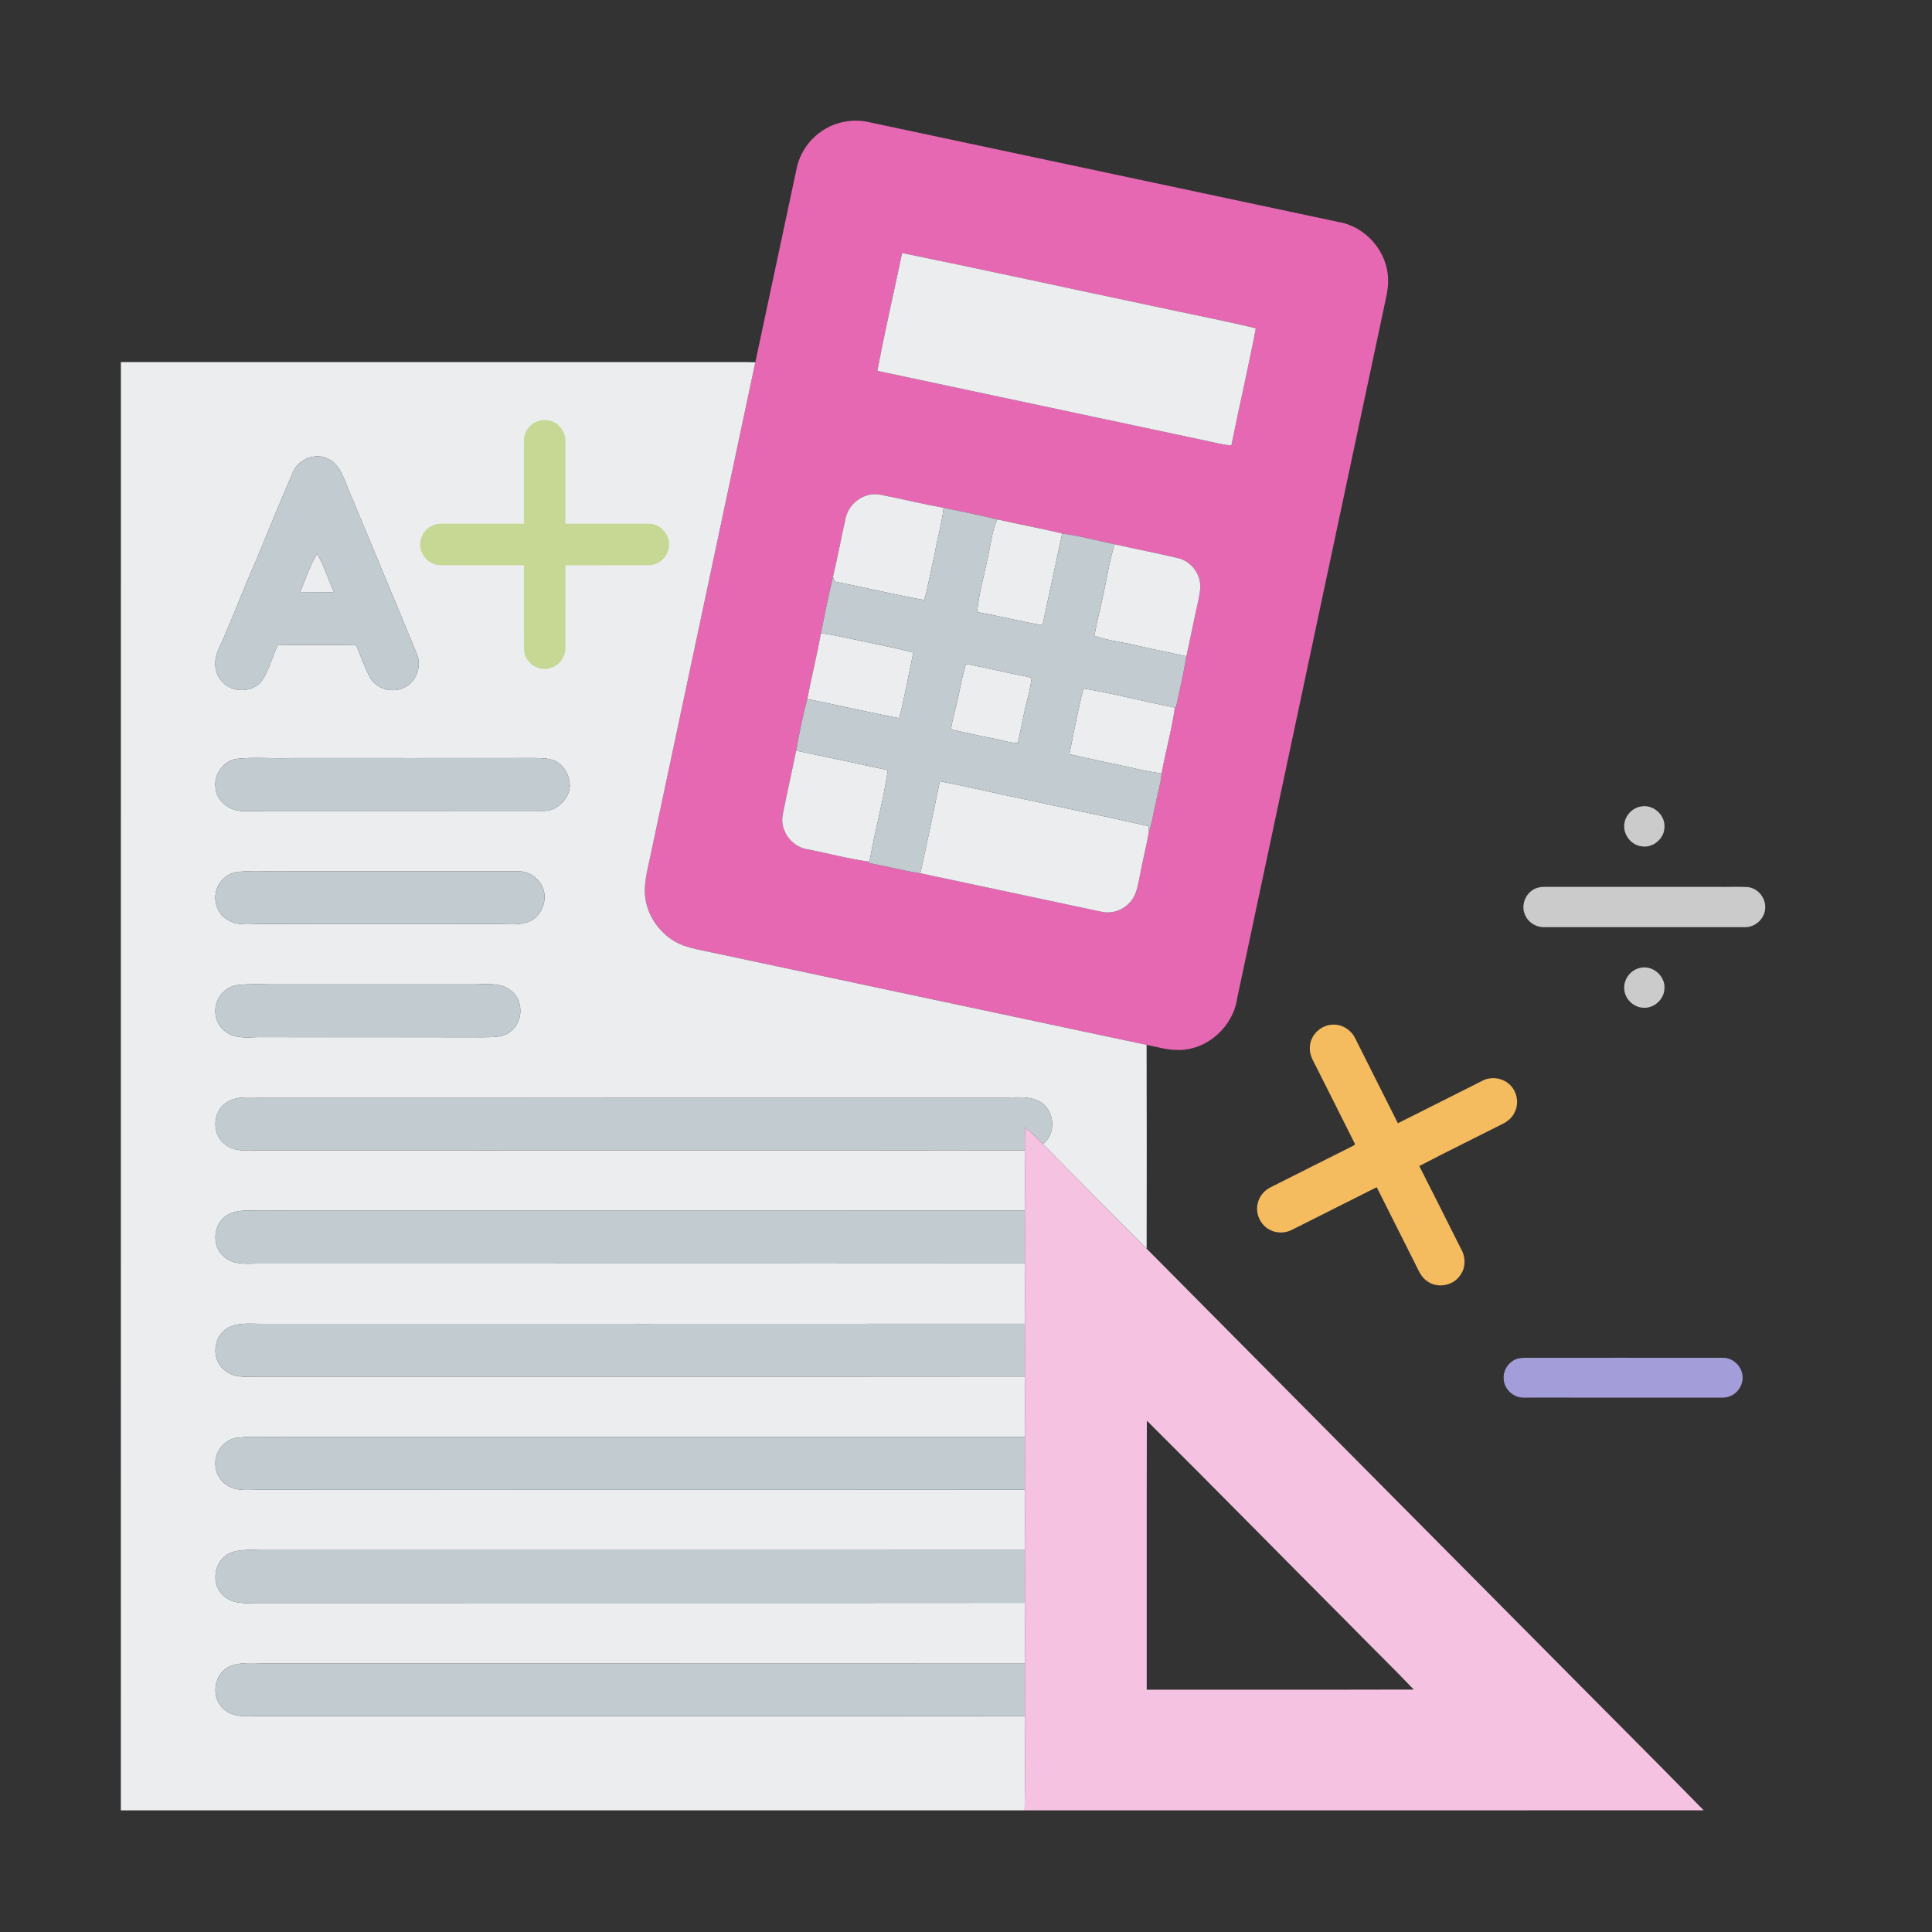
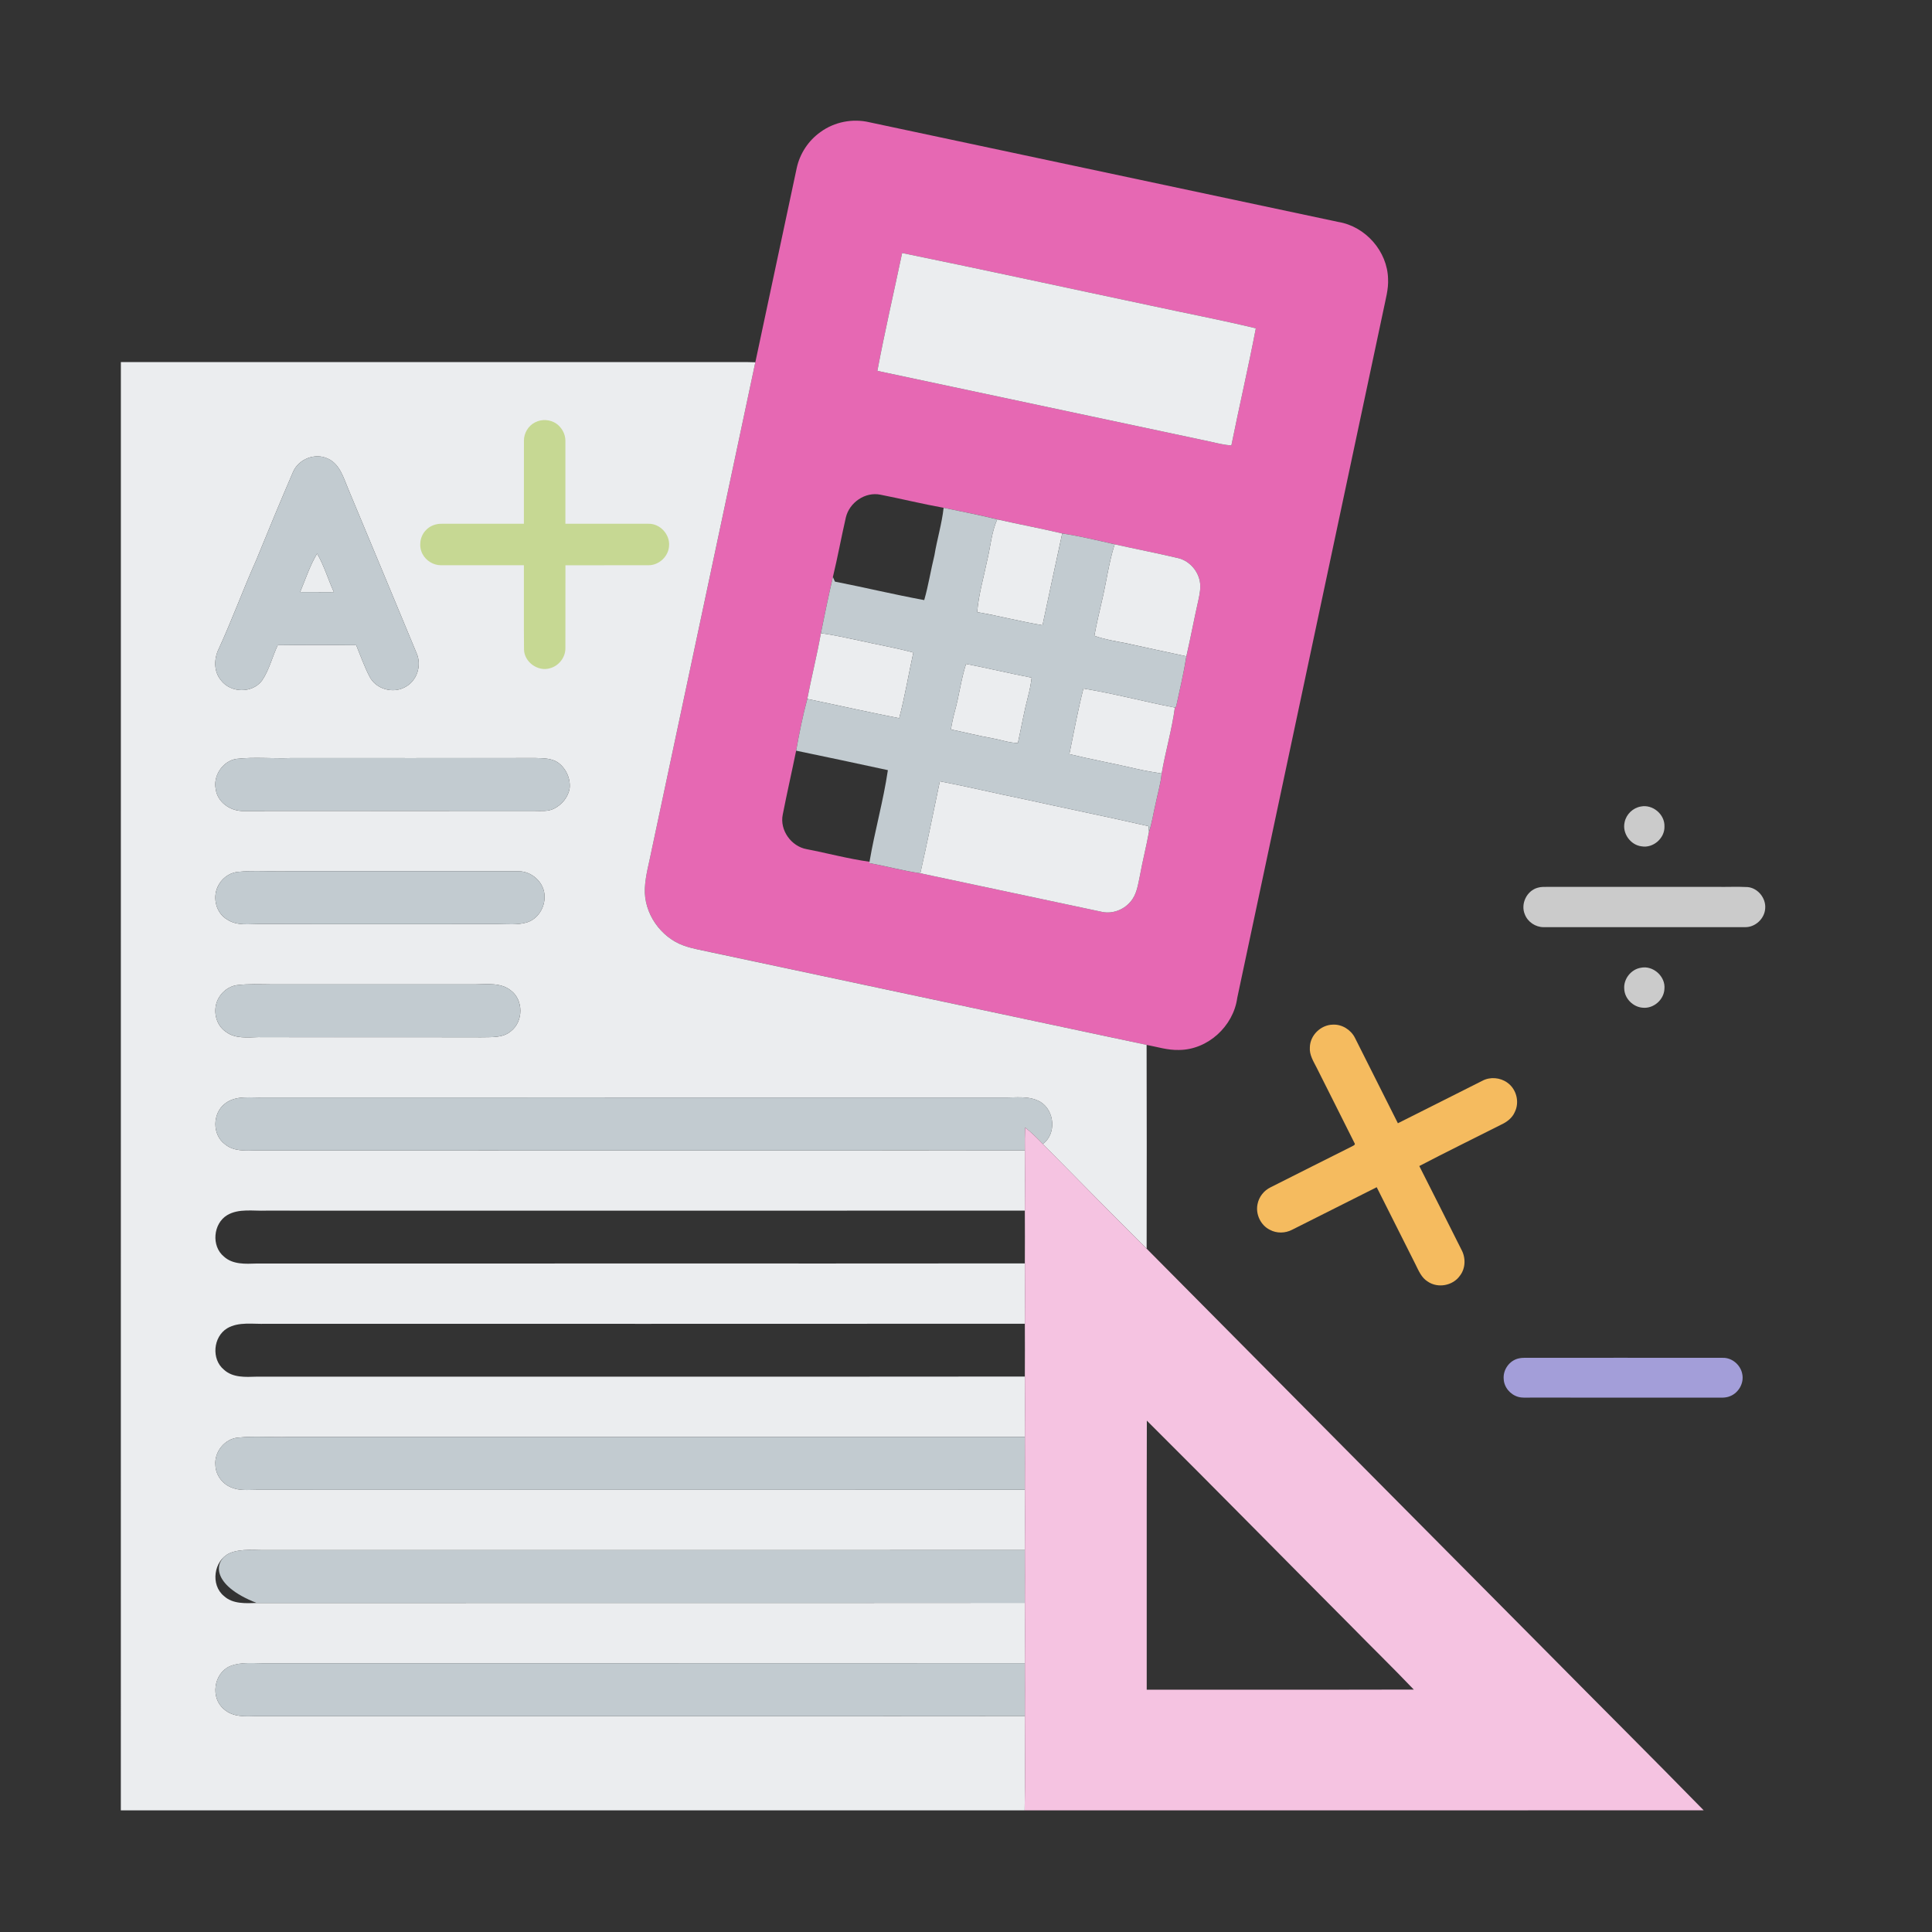
<svg xmlns="http://www.w3.org/2000/svg" width="48" height="48" viewBox="0 0 48 48" fill="none">
  <rect x="0" y="0" width="48" height="48" fill="#333333" stroke="none" />
  <path d="M20.385 3.28C20.731 3.027 21.186 2.939 21.602 3.038C25.485 3.862 29.367 4.687 33.249 5.514C33.926 5.625 34.471 6.244 34.486 6.93C34.499 7.185 34.425 7.432 34.376 7.679C33.163 13.384 31.95 19.088 30.739 24.793C30.643 25.498 30.005 26.084 29.289 26.086C29.015 26.094 28.753 26.01 28.487 25.96C24.882 25.192 21.276 24.427 17.671 23.659C17.443 23.61 17.212 23.572 16.991 23.495C16.41 23.287 15.992 22.686 16.021 22.066C16.037 21.742 16.131 21.428 16.192 21.111C17.05 17.074 17.911 13.038 18.766 9.001C19.111 7.395 19.448 5.787 19.793 4.181C19.869 3.82 20.084 3.493 20.385 3.28ZM22.413 6.286C22.208 7.262 21.982 8.234 21.798 9.214C24.557 9.799 27.315 10.386 30.073 10.973C30.245 11.012 30.416 11.055 30.593 11.067C30.789 10.096 31.014 9.131 31.201 8.157C30.346 7.951 29.48 7.786 28.62 7.599C26.551 7.162 24.484 6.71 22.413 6.286ZM21.015 12.856C20.902 13.347 20.812 13.844 20.693 14.335C20.585 14.798 20.489 15.264 20.395 15.731C20.299 16.279 20.161 16.818 20.057 17.365C19.944 17.787 19.857 18.218 19.78 18.65C19.672 19.18 19.551 19.708 19.447 20.239C19.368 20.624 19.657 21.028 20.04 21.097C20.561 21.197 21.077 21.338 21.603 21.41L21.597 21.444C22.022 21.517 22.438 21.636 22.866 21.696C24.359 22.013 25.852 22.332 27.346 22.648C27.613 22.718 27.905 22.616 28.083 22.408C28.244 22.23 28.272 21.983 28.32 21.758C28.386 21.392 28.48 21.032 28.547 20.666C28.623 20.446 28.651 20.214 28.706 19.988C28.758 19.731 28.836 19.48 28.861 19.218C28.956 18.669 29.116 18.132 29.19 17.579L29.22 17.555C29.31 17.14 29.409 16.726 29.476 16.306C29.581 15.842 29.669 15.375 29.773 14.912C29.806 14.755 29.84 14.592 29.807 14.433C29.751 14.153 29.524 13.914 29.242 13.86C28.728 13.739 28.209 13.638 27.693 13.523C27.261 13.425 26.829 13.319 26.391 13.254C25.855 13.126 25.313 13.026 24.775 12.903C24.335 12.793 23.888 12.71 23.444 12.616C22.918 12.522 22.399 12.393 21.876 12.291C21.497 12.211 21.102 12.485 21.015 12.856Z" fill="#E668B3" />
  <path d="M22.413 6.286C24.484 6.71 26.551 7.162 28.62 7.599C29.48 7.786 30.346 7.951 31.201 8.157C31.014 9.131 30.789 10.096 30.593 11.067C30.416 11.055 30.245 11.012 30.073 10.973C27.315 10.386 24.557 9.799 21.798 9.214C21.982 8.234 22.208 7.262 22.413 6.286Z" fill="#EBEDEF" />
  <path d="M3.003 8.996C7.985 8.995 12.966 8.996 17.948 8.996C18.221 8.999 18.493 8.99 18.766 9.001C17.91 13.038 17.05 17.074 16.192 21.111C16.131 21.428 16.037 21.742 16.021 22.067C15.992 22.686 16.41 23.288 16.991 23.495C17.211 23.572 17.443 23.61 17.67 23.66C21.276 24.427 24.882 25.192 28.487 25.96C28.492 27.648 28.491 29.336 28.488 31.023C27.622 30.162 26.769 29.29 25.909 28.423C26.252 28.169 26.204 27.596 25.85 27.377C25.572 27.215 25.235 27.273 24.929 27.268C18.807 27.266 12.685 27.27 6.563 27.266C6.239 27.28 5.864 27.202 5.59 27.419C5.276 27.658 5.268 28.193 5.59 28.429C5.809 28.611 6.11 28.588 6.376 28.581C12.738 28.577 19.099 28.584 25.462 28.578C25.466 29.078 25.465 29.577 25.462 30.077C19.178 30.081 12.894 30.079 6.61 30.078C6.29 30.091 5.934 30.019 5.644 30.19C5.295 30.401 5.246 30.959 5.563 31.219C5.784 31.421 6.099 31.401 6.376 31.392C12.738 31.388 19.1 31.395 25.462 31.389C25.465 31.889 25.465 32.389 25.462 32.888C19.178 32.892 12.894 32.89 6.61 32.889C6.289 32.902 5.934 32.831 5.644 33.001C5.295 33.213 5.246 33.769 5.564 34.03C5.784 34.232 6.099 34.212 6.376 34.203C12.738 34.199 19.1 34.207 25.462 34.2C25.465 34.7 25.465 35.2 25.462 35.7C19.365 35.703 13.269 35.7 7.172 35.701C6.753 35.715 6.333 35.674 5.915 35.717C5.584 35.745 5.322 36.07 5.352 36.4C5.358 36.64 5.517 36.859 5.737 36.951C5.938 37.041 6.163 37.015 6.376 37.015C12.738 37.01 19.1 37.017 25.462 37.011C25.465 37.511 25.465 38.011 25.462 38.51C19.193 38.514 12.925 38.511 6.656 38.511C6.34 38.521 6.004 38.464 5.704 38.589C5.309 38.771 5.224 39.376 5.564 39.653C5.784 39.854 6.099 39.834 6.376 39.826C12.738 39.822 19.1 39.828 25.462 39.822C25.465 40.322 25.465 40.822 25.462 41.321C19.193 41.325 12.925 41.322 6.656 41.323C6.341 41.333 6.005 41.276 5.705 41.4C5.308 41.581 5.224 42.187 5.564 42.464C5.784 42.665 6.1 42.645 6.377 42.636C12.738 42.633 19.1 42.64 25.462 42.633C25.462 43.415 25.472 44.197 25.457 44.978C17.972 44.978 10.488 44.978 3.002 44.978C3.003 32.984 3.002 20.99 3.003 8.996ZM7.28 11.727C6.968 12.451 6.666 13.179 6.369 13.909C6.042 14.639 5.77 15.391 5.436 16.117C5.313 16.366 5.307 16.686 5.494 16.906C5.736 17.22 6.27 17.23 6.51 16.907C6.692 16.641 6.763 16.317 6.901 16.029C7.551 16.021 8.2 16.021 8.85 16.029C8.958 16.294 9.053 16.566 9.187 16.82C9.344 17.119 9.754 17.234 10.049 17.079C10.358 16.928 10.488 16.535 10.348 16.224C9.786 14.866 9.219 13.51 8.654 12.154C8.536 11.876 8.445 11.529 8.144 11.394C7.825 11.244 7.418 11.404 7.28 11.727ZM5.875 18.854C5.532 18.907 5.286 19.277 5.362 19.616C5.405 19.921 5.702 20.135 5.999 20.148C8.42 20.146 10.841 20.148 13.263 20.146C13.431 20.145 13.611 20.17 13.766 20.09C13.961 19.991 14.12 19.802 14.153 19.581C14.177 19.336 14.058 19.082 13.857 18.941C13.696 18.835 13.495 18.839 13.309 18.833C11.279 18.836 9.249 18.834 7.219 18.834C6.771 18.852 6.321 18.803 5.875 18.854ZM5.875 21.666C5.669 21.7 5.489 21.847 5.405 22.038C5.279 22.317 5.373 22.689 5.644 22.845C5.889 23.009 6.194 22.955 6.47 22.955C8.437 22.961 10.405 22.957 12.373 22.957C12.61 22.959 12.853 22.985 13.084 22.919C13.361 22.838 13.541 22.546 13.529 22.264C13.527 21.932 13.218 21.647 12.891 21.647C11 21.642 9.11 21.648 7.219 21.645C6.771 21.663 6.321 21.614 5.875 21.666ZM5.876 24.477C5.681 24.508 5.51 24.642 5.421 24.816C5.279 25.088 5.353 25.467 5.617 25.638C5.848 25.812 6.152 25.773 6.423 25.767C8.266 25.773 10.108 25.766 11.952 25.771C12.202 25.763 12.487 25.796 12.693 25.62C13.006 25.379 13.009 24.844 12.691 24.607C12.443 24.408 12.106 24.454 11.81 24.457C10.123 24.456 8.437 24.456 6.75 24.457C6.459 24.455 6.165 24.44 5.876 24.477Z" fill="#EBEDEF" />
-   <path d="M21.014 12.856C21.101 12.485 21.497 12.211 21.875 12.291C22.399 12.393 22.918 12.522 23.444 12.616C23.399 13.015 23.281 13.399 23.216 13.794C23.125 14.164 23.067 14.543 22.962 14.909C22.219 14.773 21.484 14.595 20.743 14.45C20.73 14.421 20.706 14.364 20.693 14.335C20.812 13.844 20.901 13.347 21.014 12.856Z" fill="#EBEDEF" />
  <path d="M24.525 13.927C24.609 13.586 24.632 13.228 24.775 12.904C25.312 13.026 25.854 13.126 26.39 13.254C26.223 14.013 26.065 14.773 25.901 15.533C25.356 15.443 24.822 15.302 24.278 15.208C24.312 14.773 24.438 14.353 24.525 13.927Z" fill="#EBEDEF" />
  <path d="M27.372 14.95C27.486 14.476 27.545 13.989 27.693 13.523C28.209 13.638 28.728 13.739 29.242 13.86C29.524 13.914 29.751 14.154 29.807 14.433C29.84 14.592 29.806 14.755 29.773 14.912C29.668 15.375 29.581 15.843 29.475 16.306C28.961 16.193 28.446 16.087 27.932 15.972C27.681 15.926 27.429 15.883 27.189 15.796C27.242 15.512 27.305 15.23 27.372 14.95Z" fill="#EBEDEF" />
  <path d="M7.457 14.709C7.591 14.388 7.699 14.053 7.878 13.754C8.054 14.055 8.151 14.394 8.295 14.71C8.015 14.714 7.736 14.706 7.457 14.709Z" fill="#EBEDEF" />
  <path d="M20.395 15.731C20.727 15.776 21.053 15.852 21.381 15.921C21.817 16.019 22.259 16.095 22.692 16.212C22.573 16.756 22.481 17.305 22.34 17.844C21.577 17.694 20.819 17.523 20.057 17.365C20.161 16.818 20.299 16.279 20.395 15.731Z" fill="#EBEDEF" />
  <path d="M24.001 16.495C24.546 16.601 25.086 16.731 25.631 16.836C25.613 16.99 25.584 17.142 25.544 17.292C25.443 17.677 25.375 18.07 25.289 18.46C25.076 18.457 24.875 18.383 24.668 18.345C24.317 18.284 23.973 18.194 23.625 18.124C23.649 17.972 23.681 17.822 23.722 17.673C23.83 17.284 23.876 16.88 24.001 16.495Z" fill="#EBEDEF" />
  <path d="M26.917 17.107C27.681 17.231 28.43 17.433 29.189 17.579C29.116 18.132 28.955 18.669 28.861 19.218C28.649 19.186 28.436 19.148 28.227 19.1C27.676 18.971 27.118 18.869 26.568 18.736C26.679 18.192 26.78 17.645 26.917 17.107Z" fill="#EBEDEF" />
-   <path d="M19.78 18.65C20.54 18.808 21.3 18.969 22.059 19.134C21.947 19.9 21.732 20.646 21.603 21.41C21.077 21.338 20.561 21.197 20.04 21.097C19.657 21.028 19.368 20.624 19.447 20.239C19.551 19.708 19.672 19.18 19.78 18.65Z" fill="#EBEDEF" />
  <path d="M23.35 19.411C24.041 19.543 24.726 19.709 25.416 19.849C26.456 20.078 27.5 20.29 28.538 20.527C28.54 20.562 28.544 20.632 28.546 20.666C28.48 21.032 28.386 21.392 28.32 21.758C28.272 21.983 28.243 22.23 28.082 22.408C27.905 22.616 27.613 22.718 27.345 22.648C25.852 22.332 24.359 22.013 22.865 21.696C23.036 20.936 23.191 20.174 23.35 19.411Z" fill="#EBEDEF" />
  <path d="M7.28 11.727C7.418 11.404 7.825 11.244 8.145 11.393C8.445 11.529 8.536 11.876 8.654 12.154C9.219 13.51 9.786 14.866 10.348 16.224C10.488 16.535 10.358 16.928 10.049 17.079C9.754 17.234 9.344 17.118 9.187 16.82C9.053 16.566 8.958 16.294 8.85 16.029C8.2 16.021 7.551 16.021 6.902 16.029C6.763 16.317 6.693 16.64 6.51 16.907C6.27 17.23 5.736 17.22 5.494 16.906C5.307 16.686 5.313 16.366 5.436 16.117C5.771 15.391 6.042 14.639 6.369 13.909C6.666 13.179 6.968 12.451 7.28 11.727ZM7.457 14.709C7.736 14.707 8.015 14.714 8.295 14.71C8.151 14.394 8.054 14.055 7.878 13.754C7.699 14.053 7.591 14.388 7.457 14.709Z" fill="#C2CBD0" />
  <path d="M23.444 12.616C23.888 12.71 24.335 12.794 24.775 12.904C24.632 13.228 24.609 13.586 24.525 13.927C24.438 14.353 24.312 14.773 24.278 15.208C24.822 15.302 25.357 15.444 25.901 15.533C26.065 14.774 26.223 14.013 26.391 13.254C26.829 13.319 27.261 13.425 27.693 13.523C27.545 13.989 27.486 14.476 27.372 14.95C27.305 15.23 27.242 15.512 27.189 15.796C27.429 15.883 27.681 15.926 27.932 15.973C28.445 16.087 28.961 16.193 29.475 16.306C29.409 16.726 29.31 17.14 29.22 17.556L29.19 17.579C28.43 17.433 27.681 17.231 26.917 17.107C26.78 17.646 26.679 18.192 26.568 18.736C27.119 18.869 27.676 18.971 28.228 19.1C28.437 19.149 28.649 19.186 28.861 19.218C28.835 19.48 28.758 19.731 28.706 19.988C28.651 20.214 28.623 20.446 28.546 20.667C28.544 20.632 28.541 20.563 28.539 20.527C27.5 20.29 26.457 20.078 25.416 19.849C24.726 19.709 24.041 19.543 23.35 19.411C23.191 20.174 23.037 20.936 22.866 21.696C22.438 21.636 22.022 21.517 21.597 21.444L21.603 21.41C21.732 20.646 21.947 19.9 22.059 19.134C21.3 18.969 20.54 18.808 19.78 18.65C19.857 18.218 19.943 17.788 20.057 17.365C20.819 17.523 21.577 17.694 22.34 17.844C22.481 17.305 22.574 16.756 22.692 16.212C22.259 16.095 21.817 16.019 21.381 15.92C21.053 15.852 20.727 15.776 20.395 15.731C20.489 15.264 20.585 14.798 20.693 14.335C20.706 14.364 20.73 14.421 20.743 14.45C21.484 14.595 22.219 14.773 22.962 14.909C23.067 14.543 23.125 14.164 23.216 13.794C23.281 13.399 23.4 13.015 23.444 12.616ZM24.001 16.495C23.876 16.88 23.83 17.284 23.722 17.674C23.681 17.822 23.649 17.972 23.625 18.124C23.973 18.195 24.317 18.284 24.667 18.345C24.875 18.383 25.076 18.457 25.289 18.46C25.375 18.07 25.443 17.677 25.544 17.292C25.584 17.142 25.613 16.99 25.631 16.836C25.086 16.732 24.546 16.601 24.001 16.495Z" fill="#C2CBD0" />
  <path d="M5.875 18.854C6.321 18.803 6.771 18.851 7.219 18.834C9.249 18.834 11.279 18.835 13.309 18.833C13.495 18.839 13.696 18.835 13.857 18.941C14.058 19.082 14.177 19.336 14.153 19.581C14.12 19.802 13.961 19.99 13.766 20.09C13.611 20.17 13.431 20.145 13.263 20.146C10.841 20.148 8.42 20.145 5.999 20.147C5.702 20.135 5.404 19.921 5.362 19.616C5.286 19.277 5.531 18.907 5.875 18.854Z" fill="#C2CBD0" />
  <path d="M5.876 21.665C6.322 21.614 6.771 21.663 7.219 21.645C9.11 21.648 11 21.642 12.891 21.647C13.218 21.647 13.527 21.932 13.529 22.264C13.541 22.546 13.362 22.838 13.084 22.919C12.853 22.985 12.61 22.959 12.373 22.957C10.405 22.957 8.437 22.961 6.47 22.955C6.194 22.955 5.889 23.009 5.645 22.845C5.373 22.689 5.279 22.317 5.406 22.038C5.489 21.847 5.669 21.7 5.876 21.665Z" fill="#C2CBD0" />
  <path d="M5.876 24.477C6.165 24.44 6.459 24.455 6.75 24.457C8.437 24.456 10.123 24.456 11.81 24.457C12.106 24.454 12.443 24.408 12.691 24.607C13.008 24.844 13.006 25.379 12.693 25.62C12.487 25.795 12.202 25.763 11.951 25.771C10.108 25.766 8.266 25.772 6.423 25.767C6.152 25.772 5.848 25.812 5.617 25.637C5.353 25.466 5.279 25.088 5.421 24.816C5.51 24.641 5.681 24.508 5.876 24.477Z" fill="#C2CBD0" />
  <path d="M5.59 27.419C5.864 27.202 6.24 27.28 6.563 27.266C12.685 27.27 18.807 27.265 24.929 27.268C25.235 27.273 25.572 27.214 25.85 27.377C26.205 27.595 26.252 28.168 25.91 28.423C25.77 28.277 25.626 28.135 25.467 28.011C25.46 28.2 25.46 28.389 25.462 28.577C19.1 28.584 12.738 28.577 6.376 28.581C6.11 28.588 5.809 28.611 5.59 28.429C5.268 28.193 5.276 27.658 5.59 27.419Z" fill="#C2CBD0" />
-   <path d="M5.644 30.19C5.934 30.019 6.29 30.091 6.61 30.078C12.894 30.079 19.178 30.081 25.461 30.077C25.463 30.514 25.463 30.951 25.461 31.389C19.1 31.395 12.738 31.388 6.376 31.392C6.099 31.401 5.784 31.42 5.563 31.219C5.246 30.959 5.295 30.401 5.644 30.19Z" fill="#C2CBD0" />
-   <path d="M5.644 33.001C5.934 32.831 6.289 32.902 6.61 32.889C12.894 32.89 19.178 32.892 25.462 32.888C25.464 33.325 25.463 33.763 25.462 34.2C19.1 34.207 12.738 34.199 6.376 34.203C6.099 34.212 5.784 34.231 5.564 34.03C5.246 33.769 5.295 33.212 5.644 33.001Z" fill="#C2CBD0" />
  <path d="M5.352 36.4C5.322 36.07 5.583 35.745 5.915 35.717C6.333 35.674 6.753 35.715 7.172 35.701C13.269 35.7 19.365 35.703 25.461 35.7C25.464 36.137 25.463 36.574 25.462 37.011C19.1 37.017 12.738 37.01 6.376 37.014C6.163 37.015 5.938 37.041 5.737 36.951C5.517 36.859 5.358 36.64 5.352 36.4Z" fill="#C2CBD0" />
-   <path d="M5.705 38.588C6.004 38.464 6.34 38.521 6.657 38.511C12.925 38.511 19.193 38.514 25.462 38.51C25.464 38.948 25.463 39.385 25.462 39.822C19.1 39.828 12.739 39.821 6.376 39.825C6.1 39.834 5.784 39.854 5.564 39.652C5.224 39.375 5.309 38.771 5.705 38.588Z" fill="#C2CBD0" />
+   <path d="M5.705 38.588C6.004 38.464 6.34 38.521 6.657 38.511C12.925 38.511 19.193 38.514 25.462 38.51C25.464 38.948 25.463 39.385 25.462 39.822C19.1 39.828 12.739 39.821 6.376 39.825C5.224 39.375 5.309 38.771 5.705 38.588Z" fill="#C2CBD0" />
  <path d="M5.705 41.399C6.004 41.275 6.34 41.332 6.656 41.323C12.925 41.322 19.193 41.325 25.461 41.321C25.463 41.758 25.463 42.196 25.461 42.633C19.1 42.639 12.738 42.633 6.377 42.636C6.1 42.645 5.784 42.665 5.564 42.463C5.224 42.187 5.308 41.581 5.705 41.399Z" fill="#C2CBD0" />
  <path d="M25.467 28.011C25.626 28.135 25.77 28.277 25.91 28.423C26.769 29.29 27.622 30.162 28.488 31.023C31.799 34.364 35.114 37.7 38.427 41.039C39.725 42.353 41.035 43.655 42.327 44.976C36.703 44.981 31.08 44.977 25.457 44.978C25.472 44.197 25.462 43.415 25.462 42.633C25.464 42.196 25.464 41.758 25.462 41.321C25.465 40.821 25.465 40.322 25.462 39.822C25.464 39.385 25.464 38.948 25.462 38.51C25.465 38.011 25.465 37.511 25.462 37.011C25.464 36.574 25.464 36.137 25.462 35.7C25.465 35.2 25.465 34.7 25.462 34.2C25.464 33.763 25.464 33.325 25.462 32.888C25.465 32.388 25.465 31.889 25.462 31.389C25.464 30.951 25.464 30.514 25.462 30.077C25.465 29.577 25.466 29.077 25.462 28.578C25.46 28.389 25.46 28.2 25.467 28.011ZM28.493 35.295C28.487 37.523 28.492 39.751 28.49 41.98C30.702 41.978 32.913 41.983 35.125 41.977C34.61 41.437 34.075 40.917 33.553 40.384C31.864 38.69 30.188 36.982 28.493 35.295Z" fill="#F5C3E1" />
  <path d="M37.739 33.748C37.806 33.733 37.875 33.734 37.944 33.734C39.563 33.735 41.181 33.732 42.8 33.735C43.033 33.728 43.245 33.912 43.286 34.138C43.333 34.363 43.196 34.603 42.985 34.687C42.867 34.738 42.737 34.722 42.613 34.724C41.088 34.724 39.562 34.724 38.037 34.723C37.931 34.722 37.822 34.734 37.719 34.705C37.523 34.649 37.367 34.467 37.359 34.261C37.338 34.027 37.507 33.794 37.739 33.748Z" fill="#A39ED9" />
  <path d="M13.296 10.492C13.461 10.407 13.673 10.42 13.825 10.527C13.959 10.623 14.047 10.783 14.047 10.948C14.048 11.636 14.047 12.324 14.047 13.012C14.735 13.014 15.422 13.01 16.109 13.013C16.396 13.004 16.646 13.275 16.623 13.56C16.611 13.822 16.372 14.047 16.109 14.043C15.422 14.043 14.735 14.042 14.048 14.044C14.046 14.732 14.047 15.42 14.047 16.108C14.048 16.333 13.883 16.545 13.665 16.602C13.368 16.694 13.027 16.451 13.019 16.14C13.012 15.441 13.019 14.742 13.016 14.043C12.328 14.043 11.641 14.043 10.953 14.043C10.765 14.043 10.583 13.929 10.497 13.764C10.399 13.578 10.43 13.334 10.574 13.18C10.677 13.063 10.834 13.007 10.987 13.013C11.664 13.012 12.34 13.013 13.016 13.012C13.017 12.325 13.015 11.638 13.017 10.951C13.015 10.762 13.125 10.576 13.296 10.492Z" fill="#C6D893" />
  <path d="M33.112 25.457C33.339 25.444 33.562 25.583 33.663 25.784C34.02 26.491 34.373 27.2 34.73 27.907C35.431 27.557 36.129 27.202 36.83 26.851C37.023 26.748 37.271 26.77 37.448 26.897C37.674 27.055 37.758 27.377 37.636 27.625C37.573 27.776 37.435 27.879 37.289 27.945C36.614 28.287 35.933 28.619 35.262 28.97C35.614 29.659 35.958 30.353 36.307 31.044C36.419 31.246 36.415 31.511 36.27 31.696C36.096 31.944 35.721 32.013 35.47 31.839C35.315 31.744 35.245 31.569 35.168 31.414C34.846 30.774 34.527 30.135 34.204 29.496C33.502 29.847 32.802 30.201 32.1 30.554C31.93 30.642 31.718 30.646 31.549 30.554C31.32 30.441 31.191 30.166 31.243 29.917C31.278 29.735 31.403 29.576 31.57 29.497C32.24 29.16 32.91 28.821 33.581 28.486C33.613 28.466 33.689 28.447 33.65 28.395C33.339 27.771 33.024 27.149 32.712 26.526C32.632 26.368 32.528 26.207 32.543 26.023C32.546 25.723 32.814 25.463 33.112 25.457Z" fill="#F5BB5F" />
  <path d="M40.765 20.038C41.06 19.977 41.363 20.232 41.353 20.532C41.364 20.822 41.076 21.076 40.789 21.028C40.508 20.997 40.297 20.701 40.364 20.424C40.404 20.231 40.569 20.071 40.765 20.038Z" fill="#CBCBCB" />
  <path d="M38.209 22.054C38.285 22.032 38.366 22.034 38.445 22.034C39.842 22.034 41.24 22.034 42.637 22.034C42.898 22.039 43.16 22.025 43.421 22.039C43.675 22.064 43.876 22.314 43.856 22.566C43.844 22.82 43.612 23.039 43.358 23.035C41.688 23.035 40.018 23.035 38.348 23.035C38.149 23.035 37.956 22.905 37.885 22.72C37.772 22.459 37.932 22.125 38.209 22.054Z" fill="#CBCBCB" />
  <path d="M40.765 24.044C41.071 23.978 41.385 24.261 41.352 24.571C41.34 24.837 41.086 25.06 40.821 25.037C40.579 25.024 40.363 24.813 40.354 24.569C40.333 24.323 40.522 24.083 40.765 24.044Z" fill="#CBCBCB" />
</svg>